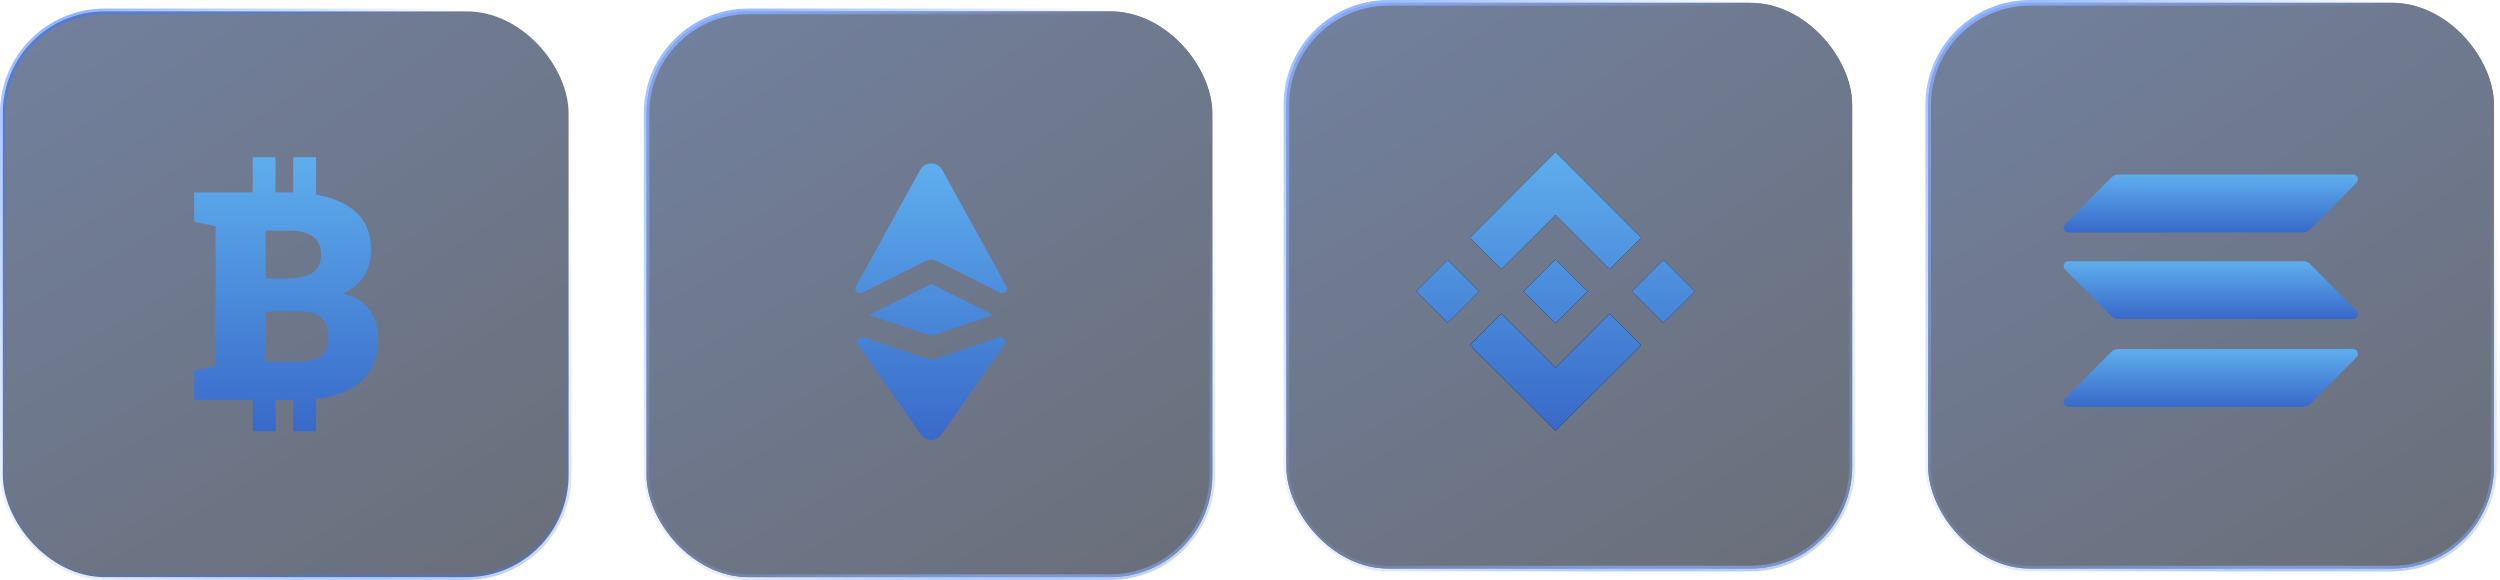
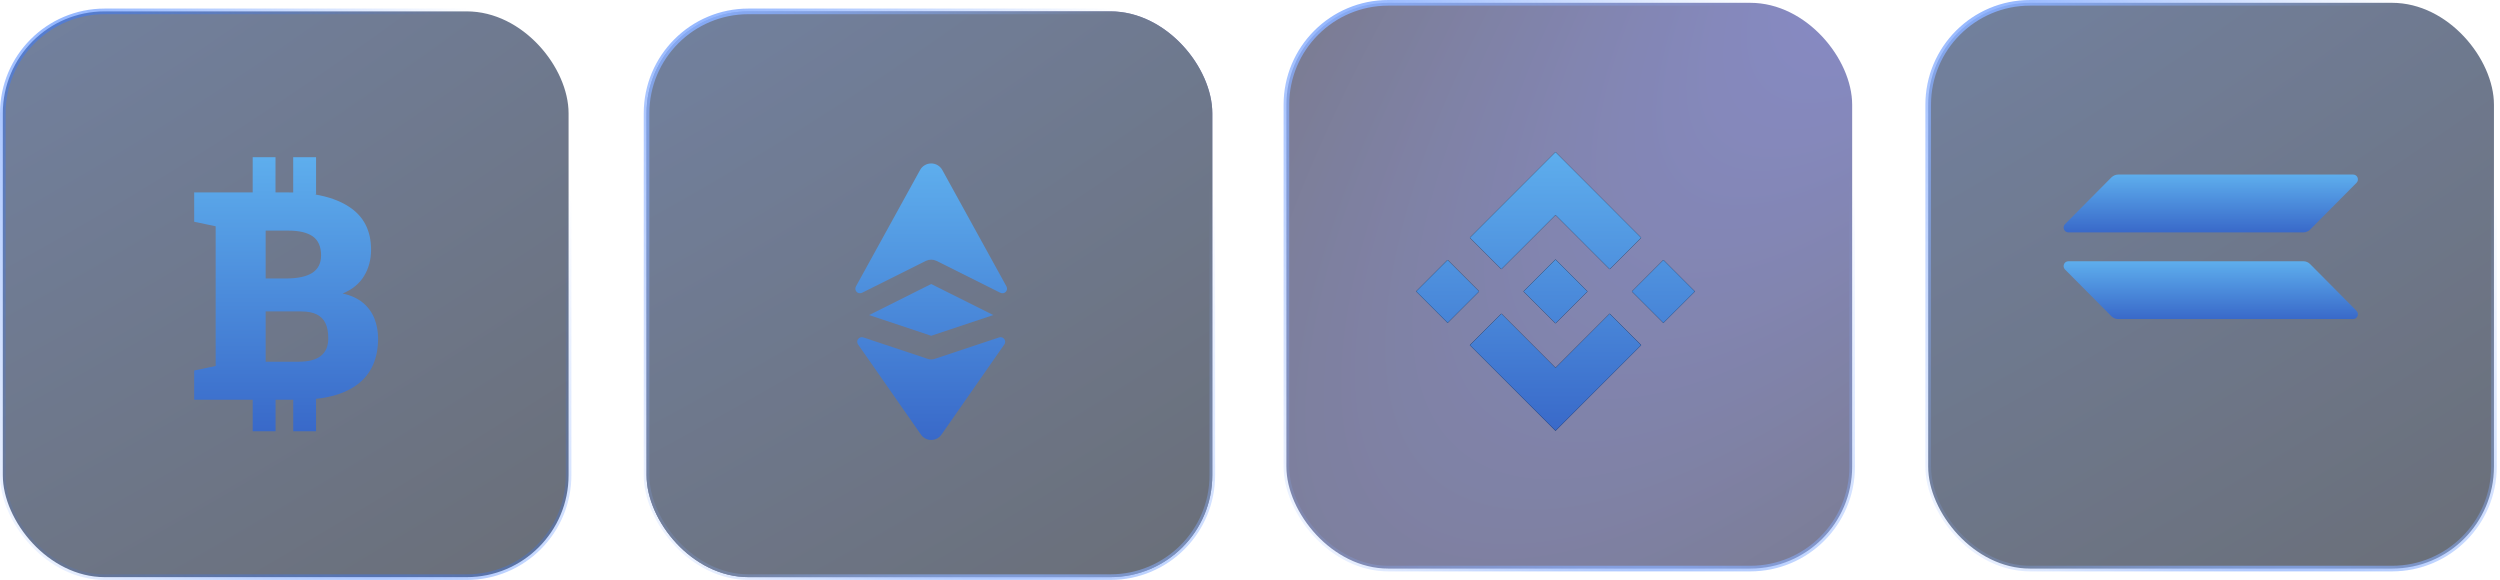
<svg xmlns="http://www.w3.org/2000/svg" width="444" height="103" viewBox="0 0 444 103" fill="none">
  <rect opacity="0.6" x="0.5" y="2.02" width="100.48" height="100.48" rx="18.103" fill="url(#paint0_radial_264_848)" stroke="url(#paint1_radial_264_848)" />
  <g opacity="0.6">
    <rect x="228.465" y="0.5" width="100.48" height="100.48" rx="18.103" fill="url(#paint2_radial_264_848)" />
-     <rect x="228.465" y="0.5" width="100.48" height="100.48" rx="18.103" fill="url(#paint3_radial_264_848)" />
    <rect x="228.465" y="0.5" width="100.48" height="100.48" rx="18.103" stroke="url(#paint4_radial_264_848)" />
  </g>
  <g opacity="0.6">
    <rect x="114.827" y="2.02" width="100.48" height="100.48" rx="18.103" fill="url(#paint5_radial_264_848)" />
    <rect x="114.827" y="2.02" width="100.48" height="100.48" rx="18.103" fill="url(#paint6_radial_264_848)" />
    <rect x="114.827" y="2.02" width="100.48" height="100.48" rx="18.103" stroke="url(#paint7_radial_264_848)" />
  </g>
  <g opacity="0.6">
-     <rect x="342.447" y="0.5" width="100.48" height="100.48" rx="18.103" fill="url(#paint8_radial_264_848)" />
    <rect x="342.447" y="0.5" width="100.48" height="100.48" rx="18.103" fill="url(#paint9_radial_264_848)" />
    <rect x="342.447" y="0.5" width="100.48" height="100.48" rx="18.103" stroke="url(#paint10_radial_264_848)" />
  </g>
  <g clip-path="url(#clip0_264_848)">
-     <path d="M374.99 62.493C375.305 62.176 375.739 61.99 376.199 61.99H417.912C418.674 61.99 419.056 62.917 418.517 63.46L410.277 71.76C409.961 72.078 409.527 72.263 409.067 72.263H367.354C366.592 72.263 366.211 71.336 366.749 70.794L374.99 62.493Z" fill="url(#paint11_linear_264_848)" />
    <path d="M374.991 31.503C375.319 31.185 375.753 31 376.2 31H417.913C418.675 31 419.057 31.927 418.518 32.469L410.278 40.77C409.962 41.087 409.528 41.273 409.068 41.273H367.355C366.593 41.273 366.212 40.346 366.75 39.803L374.991 31.503Z" fill="url(#paint12_linear_264_848)" />
    <path d="M410.277 46.9C409.961 46.582 409.527 46.397 409.067 46.397H367.354C366.592 46.397 366.211 47.323 366.749 47.866L374.99 56.166C375.305 56.484 375.739 56.669 376.199 56.669H417.912C418.674 56.669 419.056 55.743 418.517 55.2L410.277 46.9Z" fill="url(#paint13_linear_264_848)" />
  </g>
-   <path d="M291.475 61.293L291.471 61.297L276.259 76.513L261.047 61.305L261.039 61.297L266.643 55.709L276.259 65.324L285.879 55.705L291.475 61.293ZM281.934 51.75H281.938L281.934 51.754L276.259 57.432L270.585 51.762L270.577 51.75L271.578 50.749L272.063 50.268L276.259 46.072L281.934 51.75ZM301.011 51.763L295.417 57.356L289.823 51.763L295.417 46.169L301.011 51.763ZM262.688 51.755L257.094 57.349L251.5 51.755L257.094 46.161L262.688 51.755ZM291.47 42.216L285.878 47.812L276.258 38.191L266.642 47.804L261.046 42.212L276.258 27L291.47 42.216Z" fill="black" />
+   <path d="M291.475 61.293L291.471 61.297L276.259 76.513L261.047 61.305L261.039 61.297L266.643 55.709L276.259 65.324L285.879 55.705L291.475 61.293ZM281.934 51.75H281.938L281.934 51.754L276.259 57.432L270.585 51.762L270.577 51.75L271.578 50.749L272.063 50.268L276.259 46.072L281.934 51.75ZM301.011 51.763L295.417 57.356L289.823 51.763L295.417 46.169ZM262.688 51.755L257.094 57.349L251.5 51.755L257.094 46.161L262.688 51.755ZM291.47 42.216L285.878 47.812L276.258 38.191L266.642 47.804L261.046 42.212L276.258 27L291.47 42.216Z" fill="black" />
  <path d="M291.475 61.293L291.471 61.297L276.259 76.513L261.047 61.305L261.039 61.297L266.643 55.709L276.259 65.324L285.879 55.705L291.475 61.293ZM281.934 51.75H281.938L281.934 51.754L276.259 57.432L270.585 51.762L270.577 51.75L271.578 50.749L272.063 50.268L276.259 46.072L281.934 51.75ZM301.011 51.763L295.417 57.356L289.823 51.763L295.417 46.169L301.011 51.763ZM262.688 51.755L257.094 57.349L251.5 51.755L257.094 46.161L262.688 51.755ZM291.47 42.216L285.878 47.812L276.258 38.191L266.642 47.804L261.046 42.212L276.258 27L291.47 42.216Z" fill="url(#paint14_linear_264_848)" />
  <path d="M165.38 59.636L154.359 55.953L165.38 50.442L176.401 55.953L165.38 59.636ZM165.38 63.837C165.157 63.84 164.935 63.803 164.725 63.727L153.32 59.925C153.156 59.87 152.979 59.868 152.815 59.919C152.65 59.971 152.506 60.073 152.403 60.211C152.3 60.349 152.243 60.517 152.24 60.689C152.238 60.861 152.29 61.03 152.389 61.171L163.552 77.176C163.756 77.473 164.029 77.715 164.347 77.883C164.666 78.05 165.02 78.138 165.38 78.138C165.74 78.138 166.094 78.05 166.413 77.883C166.731 77.715 167.004 77.473 167.208 77.176L178.37 61.171C178.47 61.03 178.522 60.861 178.52 60.689C178.517 60.517 178.46 60.349 178.357 60.211C178.254 60.073 178.11 59.971 177.945 59.919C177.78 59.868 177.604 59.87 177.44 59.925L166.035 63.727C165.825 63.803 165.603 63.84 165.38 63.837ZM166.307 46.323L177.656 51.995C177.812 52.076 177.991 52.104 178.164 52.076C178.338 52.048 178.499 51.964 178.621 51.838C178.744 51.711 178.822 51.548 178.845 51.374C178.868 51.199 178.833 51.022 178.747 50.868L167.344 30.174C167.148 29.826 166.862 29.536 166.517 29.335C166.172 29.134 165.779 29.027 165.38 29.027C164.98 29.027 164.588 29.134 164.243 29.335C163.898 29.536 163.612 29.826 163.416 30.174L152.013 50.868C151.927 51.022 151.892 51.199 151.915 51.374C151.938 51.548 152.016 51.711 152.139 51.838C152.261 51.964 152.421 52.048 152.595 52.076C152.769 52.104 152.948 52.076 153.104 51.995L164.452 46.323C164.743 46.188 165.06 46.118 165.38 46.118C165.7 46.118 166.017 46.188 166.307 46.323Z" fill="url(#paint15_linear_264_848)" />
  <path d="M66.485 56.537C66.045 55.452 65.36 54.522 64.439 53.754C63.508 52.987 62.311 52.445 60.848 52.128C62.567 51.422 63.835 50.378 64.664 49.008C65.493 47.637 65.902 46.082 65.902 44.343C65.902 40.967 64.603 38.43 62.004 36.732C60.367 35.658 58.321 34.921 55.866 34.522L56.132 34.522L56.132 27.924L52.071 27.924L52.071 34.184C51.764 34.174 51.467 34.174 51.15 34.174L48.93 34.174L48.93 27.924L44.879 27.924L44.879 34.174L34.486 34.174L34.486 39.381L38.302 40.189L38.302 64.997L34.486 65.805L34.486 70.992L44.879 70.992L44.879 76.597L48.941 76.597L48.941 70.992L52.081 70.992L52.081 76.597L56.132 76.597L56.132 70.838C59.222 70.501 61.697 69.641 63.528 68.24C65.943 66.398 67.15 63.677 67.15 60.066C67.14 58.808 66.915 57.631 66.485 56.537ZM55.57 42C56.541 42.696 57.022 43.821 57.022 45.355C57.022 46.757 56.501 47.79 55.467 48.455C54.434 49.12 52.869 49.458 50.772 49.458L47.181 49.458L47.181 40.957L51.15 40.957C53.125 40.946 54.598 41.304 55.57 42ZM56.981 63.207C56.102 63.902 54.782 64.24 53.022 64.24L47.181 64.24L47.181 55.309L53.452 55.309C54.598 55.309 55.529 55.483 56.234 55.831C56.94 56.179 57.462 56.7 57.8 57.396C58.137 58.092 58.301 58.982 58.301 60.035C58.311 61.468 57.871 62.511 56.981 63.207Z" fill="url(#paint16_linear_264_848)" />
  <defs>
    <radialGradient id="paint0_radial_264_848" cx="0" cy="0" r="1" gradientTransform="matrix(155.932 187.261 -646.115 390.657 -17.811 -21.095)" gradientUnits="userSpaceOnUse">
      <stop stop-color="#17336C" />
      <stop offset="0.966" />
    </radialGradient>
    <radialGradient id="paint1_radial_264_848" cx="0" cy="0" r="1" gradientTransform="matrix(274.112 476.803 -58.055 28.505 -20.39 -51.369)" gradientUnits="userSpaceOnUse">
      <stop stop-color="#3979FF" />
      <stop offset="1" stop-color="#3979FF" stop-opacity="0" />
    </radialGradient>
    <radialGradient id="paint2_radial_264_848" cx="0" cy="0" r="1" gradientUnits="userSpaceOnUse" gradientTransform="translate(355.654 -32.883) rotate(130.476) scale(298.025 107.636)">
      <stop stop-color="#3B42AE" />
      <stop offset="0.966" stop-color="#1B1C2D" />
    </radialGradient>
    <radialGradient id="paint3_radial_264_848" cx="0" cy="0" r="1" gradientTransform="matrix(155.932 187.261 -646.115 390.657 210.154 -22.614)" gradientUnits="userSpaceOnUse">
      <stop stop-color="#17336C" />
      <stop offset="0.966" />
    </radialGradient>
    <radialGradient id="paint4_radial_264_848" cx="0" cy="0" r="1" gradientTransform="matrix(274.112 476.803 -58.055 28.505 207.575 -52.889)" gradientUnits="userSpaceOnUse">
      <stop stop-color="#3979FF" />
      <stop offset="1" stop-color="#3979FF" stop-opacity="0" />
    </radialGradient>
    <radialGradient id="paint5_radial_264_848" cx="0" cy="0" r="1" gradientUnits="userSpaceOnUse" gradientTransform="translate(242.016 -31.363) rotate(130.476) scale(298.025 107.636)">
      <stop stop-color="#3B42AE" />
      <stop offset="0.966" stop-color="#1B1C2D" />
    </radialGradient>
    <radialGradient id="paint6_radial_264_848" cx="0" cy="0" r="1" gradientTransform="matrix(155.932 187.261 -646.115 390.657 96.516 -21.095)" gradientUnits="userSpaceOnUse">
      <stop stop-color="#17336C" />
      <stop offset="0.966" />
    </radialGradient>
    <radialGradient id="paint7_radial_264_848" cx="0" cy="0" r="1" gradientTransform="matrix(274.112 476.803 -58.055 28.505 93.937 -51.369)" gradientUnits="userSpaceOnUse">
      <stop stop-color="#3979FF" />
      <stop offset="1" stop-color="#3979FF" stop-opacity="0" />
    </radialGradient>
    <radialGradient id="paint8_radial_264_848" cx="0" cy="0" r="1" gradientUnits="userSpaceOnUse" gradientTransform="translate(469.636 -32.883) rotate(130.476) scale(298.025 107.636)">
      <stop stop-color="#3B42AE" />
      <stop offset="0.966" stop-color="#1B1C2D" />
    </radialGradient>
    <radialGradient id="paint9_radial_264_848" cx="0" cy="0" r="1" gradientTransform="matrix(155.932 187.261 -646.115 390.657 324.136 -22.614)" gradientUnits="userSpaceOnUse">
      <stop stop-color="#17336C" />
      <stop offset="0.966" />
    </radialGradient>
    <radialGradient id="paint10_radial_264_848" cx="0" cy="0" r="1" gradientTransform="matrix(274.112 476.803 -58.055 28.505 321.557 -52.889)" gradientUnits="userSpaceOnUse">
      <stop stop-color="#3979FF" />
      <stop offset="1" stop-color="#3979FF" stop-opacity="0" />
    </radialGradient>
    <linearGradient id="paint11_linear_264_848" x1="392.633" y1="61.99" x2="392.633" y2="72.263" gradientUnits="userSpaceOnUse">
      <stop stop-color="#5EAEED" />
      <stop offset="1" stop-color="#3969C9" />
    </linearGradient>
    <linearGradient id="paint12_linear_264_848" x1="392.634" y1="31" x2="392.634" y2="41.273" gradientUnits="userSpaceOnUse">
      <stop stop-color="#5EAEED" />
      <stop offset="1" stop-color="#3969C9" />
    </linearGradient>
    <linearGradient id="paint13_linear_264_848" x1="392.633" y1="46.397" x2="392.633" y2="56.669" gradientUnits="userSpaceOnUse">
      <stop stop-color="#5EAEED" />
      <stop offset="1" stop-color="#3969C9" />
    </linearGradient>
    <linearGradient id="paint14_linear_264_848" x1="276.255" y1="27" x2="276.255" y2="76.513" gradientUnits="userSpaceOnUse">
      <stop stop-color="#5EAEED" />
      <stop offset="1" stop-color="#3969C9" />
    </linearGradient>
    <linearGradient id="paint15_linear_264_848" x1="165.38" y1="29.027" x2="165.38" y2="78.138" gradientUnits="userSpaceOnUse">
      <stop stop-color="#5EAEED" />
      <stop offset="1" stop-color="#3969C9" />
    </linearGradient>
    <linearGradient id="paint16_linear_264_848" x1="50.818" y1="27.924" x2="50.818" y2="76.597" gradientUnits="userSpaceOnUse">
      <stop stop-color="#5EAEED" />
      <stop offset="1" stop-color="#3969C9" />
    </linearGradient>
    <clipPath id="clip0_264_848">
      <rect width="52.267" height="41.263" fill="white" transform="translate(366.5 31)" />
    </clipPath>
  </defs>
</svg>